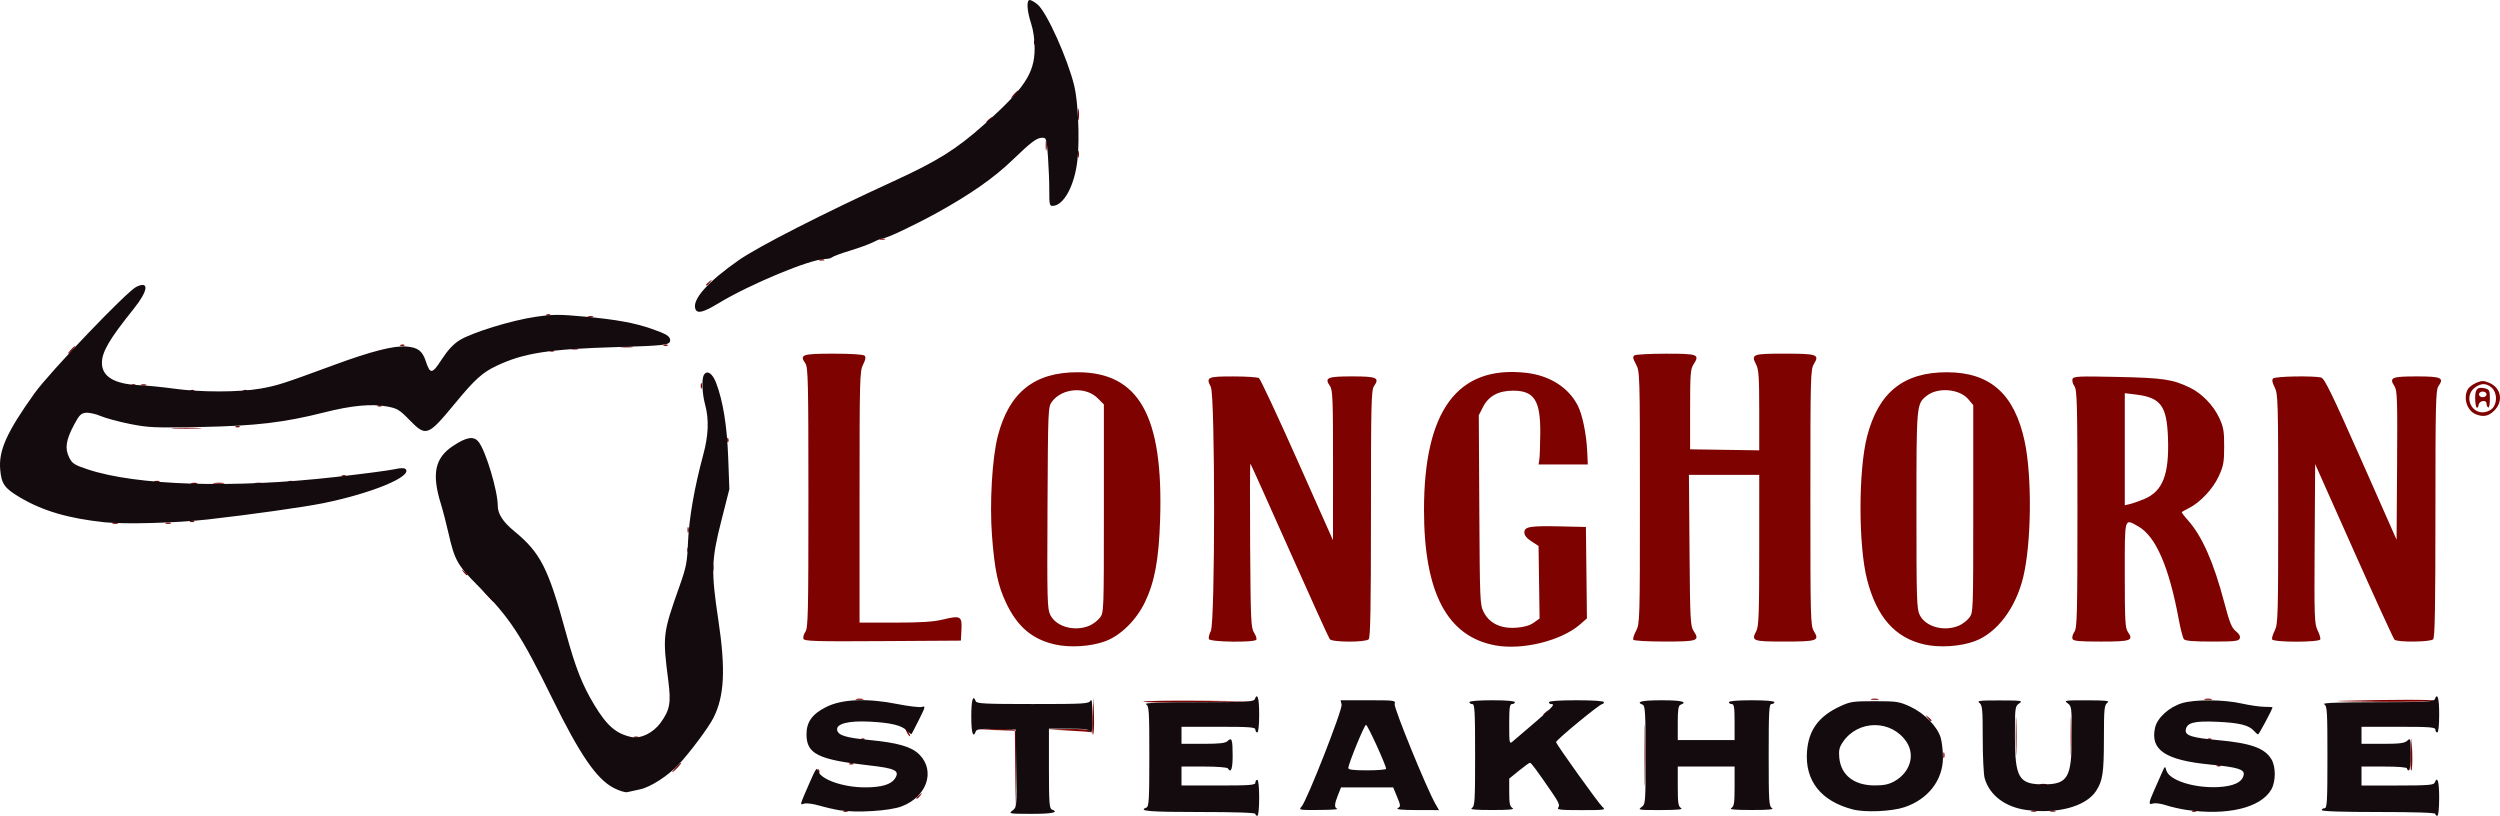
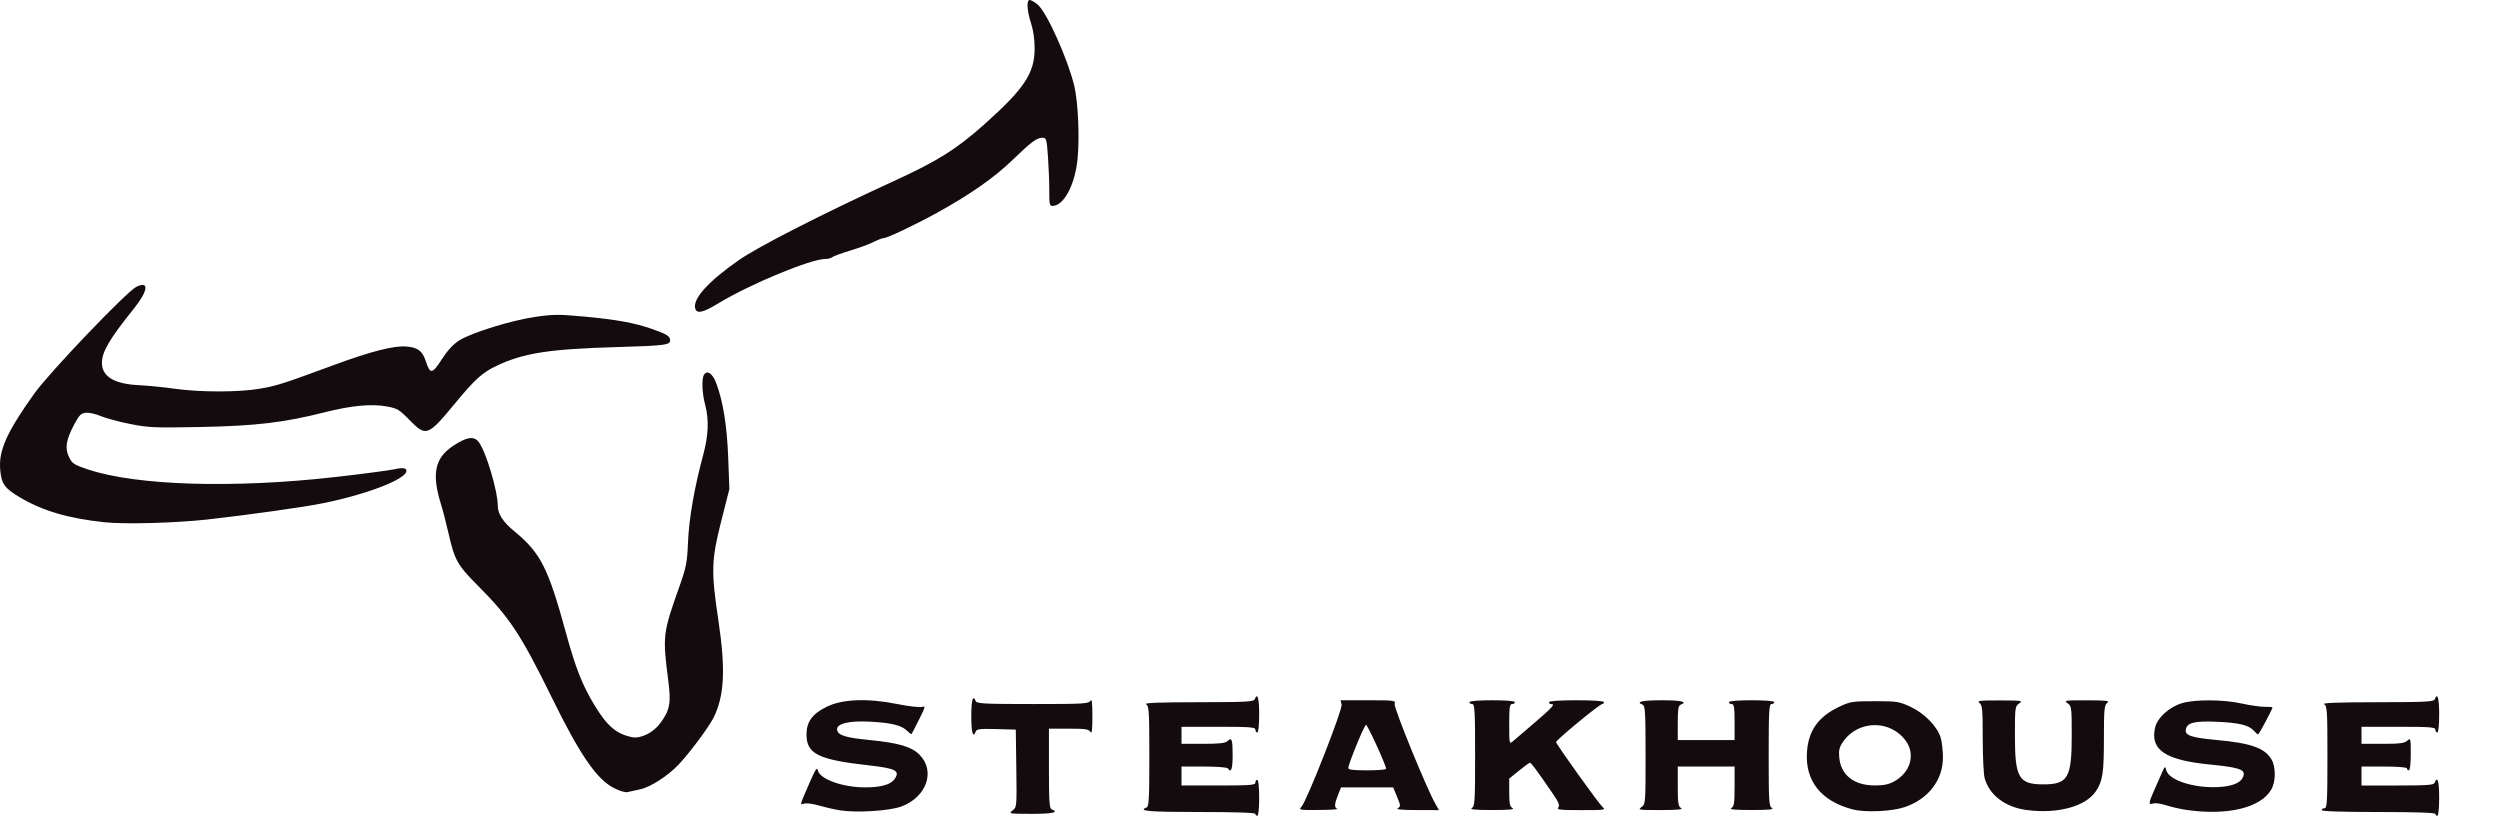
<svg xmlns="http://www.w3.org/2000/svg" xmlns:ns1="http://www.inkscape.org/namespaces/inkscape" xmlns:ns2="http://sodipodi.sourceforge.net/DTD/sodipodi-0.dtd" id="svg2" version="1.1" ns1:version="0.91 r13725" width="452.401" height="147.627" viewBox="0 0 452.401 147.627" ns2:docname="longhornsteakhouse.svg">
  <defs id="defs6" />
  <ns2:namedview pagecolor="#ffffff" bordercolor="#666666" borderopacity="1" objecttolerance="10" gridtolerance="10" guidetolerance="10" ns1:pageopacity="0" ns1:pageshadow="2" ns1:window-width="1600" ns1:window-height="1137" id="namedview4" showgrid="false" ns1:zoom="0.36083086" ns1:cx="477.2751" ns1:cy="689.96767" ns1:window-x="-8" ns1:window-y="-8" ns1:window-maximized="1" ns1:current-layer="g4144" fit-margin-top="0" fit-margin-left="0" fit-margin-right="0" fit-margin-bottom="0" />
  <g id="g4144" transform="translate(-116.428,1283.647)">
-     <path style="fill:#7d0200" d="m 269.165,-1136.939 c 0.247,-0.099 0.543,-0.087 0.657,0.027 0.114,0.114 -0.088,0.195 -0.45,0.18 -0.399,-0.016 -0.48,-0.098 -0.207,-0.207 z m 214.882,0.01 c 0.236,-0.095 0.621,-0.095 0.857,0 0.236,0.095 0.043,0.173 -0.428,0.173 -0.471,0 -0.664,-0.078 -0.428,-0.173 z m 3.427,0 c 0.236,-0.095 0.621,-0.095 0.857,0 0.236,0.095 0.043,0.173 -0.428,0.173 -0.471,0 -0.664,-0.078 -0.428,-0.173 z m 25.728,-0.01 c 0.247,-0.099 0.543,-0.087 0.657,0.027 0.114,0.114 -0.089,0.195 -0.45,0.18 -0.399,-0.016 -0.48,-0.098 -0.207,-0.207 z m -213.047,-7.38 -0.078,-7.1 -3.513,-0.111 -3.513,-0.111 3.524,-0.072 c 2.599,-0.053 3.568,0.043 3.692,0.366 0.092,0.241 0.123,3.518 0.067,7.283 l -0.101,6.845 -0.078,-7.1 z m 113.864,-2.668 c 0,-4.995 0.048,-7.039 0.106,-4.541 0.059,2.498 0.059,6.585 0,9.083 -0.059,2.498 -0.106,0.454 -0.106,-4.542 z m -131.765,7.754 c 0,-0.071 0.27,-0.341 0.6,-0.6 0.544,-0.426 0.556,-0.414 0.129,0.13 -0.448,0.571 -0.729,0.752 -0.729,0.47 z m 203.336,-2.506 c 0.33,-0.086 0.87,-0.086 1.2,0 0.33,0.086 0.06,0.157 -0.6,0.157 -0.66,0 -0.93,-0.071 -0.6,-0.157 z m -221.132,-2.363 c 0.016,-0.399 0.098,-0.48 0.207,-0.207 0.099,0.247 0.087,0.543 -0.027,0.657 -0.114,0.114 -0.195,-0.089 -0.18,-0.45 z m -25.733,-0.657 c 0.443,-0.471 0.882,-0.857 0.976,-0.857 0.094,0 -0.191,0.386 -0.634,0.857 -0.443,0.471 -0.882,0.857 -0.976,0.857 -0.094,0 0.191,-0.386 0.634,-0.857 z m 313.955,-2.329 0.169,-3.155 0.103,2.881 c 0.057,1.585 -0.019,3.005 -0.169,3.155 -0.149,0.15 -0.196,-1.146 -0.103,-2.881 z m -71.492,-3.326 c 0,-3.111 0.052,-4.383 0.115,-2.828 0.064,1.555 0.064,4.1 0,5.655 -0.064,1.555 -0.115,0.283 -0.115,-2.828 z m 9.94,0 c 0,-3.111 0.052,-4.383 0.115,-2.828 0.064,1.555 0.064,4.1 0,5.655 -0.064,1.555 -0.115,0.283 -0.115,-2.828 z m 26.531,5.25 c 0.247,-0.099 0.543,-0.087 0.657,0.027 0.114,0.114 -0.089,0.195 -0.45,0.18 -0.399,-0.016 -0.481,-0.098 -0.207,-0.207 z m -247.465,-0.343 c 0.247,-0.099 0.543,-0.087 0.657,0.027 0.114,0.114 -0.088,0.195 -0.45,0.18 -0.399,-0.016 -0.48,-0.098 -0.207,-0.207 z m 197.884,-1.48 c 0,-0.471 0.078,-0.664 0.173,-0.428 0.095,0.236 0.095,0.621 0,0.857 -0.095,0.236 -0.173,0.043 -0.173,-0.428 z m -195.828,-2.976 c 0.247,-0.099 0.543,-0.087 0.657,0.027 0.114,0.114 -0.088,0.195 -0.45,0.18 -0.399,-0.017 -0.48,-0.098 -0.207,-0.207 z m 243.694,0 c 0.247,-0.099 0.543,-0.087 0.657,0.027 0.114,0.114 -0.089,0.195 -0.45,0.18 -0.399,-0.017 -0.48,-0.098 -0.207,-0.207 z m -284.846,-0.336 c 0.236,-0.095 0.621,-0.095 0.857,0 0.236,0.095 0.043,0.173 -0.428,0.173 -0.471,0 -0.664,-0.078 -0.428,-0.173 z m 49.442,-0.801 c -0.202,-0.377 -0.29,-0.685 -0.196,-0.685 0.094,0 0.336,0.308 0.538,0.685 0.202,0.377 0.29,0.685 0.195,0.685 -0.094,0 -0.336,-0.308 -0.538,-0.685 z m 33.587,-2.843 0.169,-3.498 0.102,3.225 c 0.056,1.774 -0.02,3.348 -0.169,3.498 -0.149,0.15 -0.195,-1.302 -0.102,-3.225 z m -4.282,2.501 -3.77,-0.207 3.664,-0.068 c 2.15,-0.04 3.752,0.074 3.876,0.275 0.117,0.189 0.164,0.312 0.106,0.275 -0.058,-0.037 -1.803,-0.161 -3.876,-0.275 z m 155.393,-2.313 c -0.426,-0.544 -0.414,-0.556 0.129,-0.13 0.571,0.448 0.753,0.729 0.47,0.729 -0.071,0 -0.341,-0.27 -0.6,-0.6 z m -69.534,-0.558 c 0,-0.071 0.27,-0.341 0.6,-0.6 0.544,-0.426 0.556,-0.414 0.129,0.129 -0.448,0.571 -0.729,0.752 -0.729,0.47 z m -72.366,-2.361 c 0.145,-0.144 4.726,-0.221 10.18,-0.171 l 9.917,0.091 -10.18,0.171 c -5.599,0.094 -10.062,0.053 -9.917,-0.091 z m 216.664,-0.151 c 9.021,-0.242 17.059,-0.249 16.914,-0.015 -0.088,0.141 -4.739,0.224 -10.336,0.184 -5.597,-0.04 -8.557,-0.116 -6.578,-0.17 z m -268.629,-0.337 c 0.33,-0.086 0.87,-0.086 1.2,0 0.33,0.086 0.06,0.157 -0.6,0.157 -0.66,0 -0.93,-0.07 -0.6,-0.157 z m 183.713,0 c 0.33,-0.086 0.87,-0.086 1.2,0 0.33,0.086 0.06,0.157 -0.6,0.157 -0.66,0 -0.93,-0.07 -0.6,-0.157 z m 60.324,0 c 0.33,-0.086 0.87,-0.086 1.2,0 0.33,0.086 0.06,0.157 -0.6,0.157 -0.66,0 -0.93,-0.07 -0.6,-0.157 z m -208.077,-9.866 c -4.119,-0.932 -6.787,-3.201 -8.836,-7.514 -1.484,-3.125 -2.089,-6.003 -2.557,-12.168 -0.446,-5.872 0.025,-14.008 1.04,-17.977 2.033,-7.947 6.625,-11.622 14.495,-11.598 11.079,0.033 15.488,7.918 14.89,26.628 -0.232,7.26 -0.972,11.287 -2.757,14.997 -1.546,3.214 -4.375,6.006 -7.131,7.037 -2.594,0.97 -6.394,1.218 -9.144,0.596 z m 6.238,-3.394 c 0.622,-0.26 1.465,-0.898 1.874,-1.417 0.742,-0.943 0.743,-0.977 0.743,-19.784 l 0,-18.839 -1.135,-1.135 c -2.159,-2.159 -6.421,-1.834 -8.256,0.628 -0.709,0.951 -0.722,1.276 -0.811,19.194 -0.083,16.832 -0.044,18.318 0.514,19.426 1.078,2.14 4.395,3.044 7.07,1.927 z m 73.491,3.568 c -8.749,-1.59 -12.945,-9.538 -12.945,-24.518 0,-18.001 6.088,-26.191 18.443,-24.814 4.273,0.476 7.694,2.634 9.375,5.915 0.844,1.647 1.563,5.123 1.712,8.274 l 0.113,2.399 -4.456,0 -4.456,0 0.138,-0.857 c 0.076,-0.471 0.153,-2.631 0.171,-4.798 0.05,-5.922 -1.085,-7.701 -4.913,-7.699 -2.643,0 -4.426,0.96 -5.432,2.921 l -0.781,1.522 0.095,17.137 c 0.092,16.527 0.12,17.186 0.8,18.508 1.041,2.023 3.105,3.011 5.867,2.808 1.444,-0.106 2.454,-0.395 3.178,-0.91 l 1.061,-0.756 -0.093,-6.566 -0.093,-6.567 -1.285,-0.831 c -0.868,-0.562 -1.285,-1.086 -1.285,-1.615 0,-1.047 1.048,-1.218 6.684,-1.088 l 4.456,0.102 0.092,8.271 0.092,8.271 -1.218,1.07 c -3.374,2.962 -10.403,4.716 -15.321,3.821 z m 77.593,-0.174 c -5.309,-1.201 -8.626,-4.965 -10.364,-11.76 -1.576,-6.161 -1.579,-19.691 -0.006,-25.832 2.054,-8.021 6.618,-11.689 14.512,-11.665 7.8,0.024 12.195,3.957 14.022,12.551 1.351,6.355 1.218,18.385 -0.27,24.53 -1.356,5.6 -4.741,10.08 -8.749,11.58 -2.594,0.97 -6.394,1.218 -9.144,0.596 z m 6.238,-3.394 c 0.622,-0.26 1.465,-0.898 1.874,-1.417 0.742,-0.943 0.743,-0.979 0.743,-19.723 l 0,-18.779 -0.882,-1.048 c -1.599,-1.9 -5.51,-2.234 -7.533,-0.643 -1.864,1.466 -1.868,1.511 -1.867,20.736 0,16.211 0.052,17.852 0.6,18.948 1.069,2.14 4.389,3.045 7.065,1.927 z m -209.07,2.377 c -0.106,-0.276 0.052,-0.852 0.352,-1.28 0.485,-0.692 0.545,-3.357 0.545,-24.275 0,-20.918 -0.06,-23.582 -0.545,-24.275 -1.117,-1.595 -0.604,-1.774 5.092,-1.774 3.248,0 5.394,0.139 5.618,0.364 0.256,0.256 0.176,0.733 -0.274,1.615 -0.603,1.183 -0.638,2.493 -0.638,23.971 l 0,22.72 6.378,0 c 4.739,0 6.977,-0.145 8.709,-0.563 3.188,-0.77 3.481,-0.609 3.353,1.844 l -0.103,1.975 -14.148,0.09 c -12.165,0.077 -14.175,0.019 -14.34,-0.412 z m 73.365,0.043 c -0.095,-0.248 0.063,-0.903 0.351,-1.457 0.79,-1.516 0.79,-42.654 0,-44.17 -0.918,-1.761 -0.606,-1.908 4.031,-1.902 2.315,0 4.42,0.138 4.676,0.301 0.257,0.163 3.376,6.831 6.932,14.819 l 6.465,14.523 0.009,-13.548 c 0.008,-11.835 -0.06,-13.646 -0.536,-14.326 -1.072,-1.531 -0.528,-1.774 3.972,-1.774 4.5,0 5.045,0.243 3.972,1.774 -0.484,0.691 -0.545,3.254 -0.545,23.083 0,16.892 -0.1,22.405 -0.411,22.716 -0.574,0.574 -6.586,0.56 -7.039,-0.017 -0.185,-0.236 -3.459,-7.446 -7.275,-16.023 -3.816,-8.577 -7.006,-15.666 -7.089,-15.752 -0.082,-0.086 -0.105,6.553 -0.05,14.754 0.091,13.655 0.151,14.989 0.714,15.847 0.338,0.515 0.521,1.087 0.408,1.27 -0.333,0.538 -8.376,0.428 -8.586,-0.118 z m 76.809,0.125 c -0.111,-0.179 0.112,-0.909 0.494,-1.623 0.679,-1.266 0.695,-1.845 0.695,-24.1 0,-22.435 -0.011,-22.824 -0.712,-24.132 -0.573,-1.07 -0.624,-1.385 -0.257,-1.618 0.25,-0.159 2.812,-0.291 5.693,-0.294 5.773,-0.01 6.153,0.141 4.985,1.922 -0.556,0.848 -0.626,1.761 -0.626,8.168 l 0,7.213 6.255,0.093 6.255,0.093 0,-7.223 c 0,-5.897 -0.099,-7.414 -0.539,-8.265 -0.985,-1.904 -0.719,-2.009 5.087,-2.009 5.936,0 6.39,0.156 5.364,1.839 -0.628,1.03 -0.655,2.035 -0.655,24.21 0,22.175 0.027,23.18 0.655,24.21 1.026,1.683 0.572,1.839 -5.364,1.839 -5.762,0 -6.021,-0.097 -5.076,-1.908 0.445,-0.853 0.525,-3.07 0.527,-14.63 l 0.003,-13.624 -6.362,0 -6.362,0 0.107,13.64 c 0.098,12.523 0.158,13.718 0.733,14.595 1.175,1.791 0.806,1.927 -5.222,1.927 -3.09,0 -5.562,-0.142 -5.676,-0.326 z m 79.466,-0.172 c -0.105,-0.274 0.054,-0.848 0.354,-1.276 0.484,-0.691 0.545,-3.18 0.545,-22.218 0,-19.038 -0.061,-21.528 -0.545,-22.218 -0.3,-0.428 -0.452,-1.02 -0.338,-1.316 0.182,-0.474 1.146,-0.517 8.171,-0.363 8.297,0.182 9.933,0.426 13.084,1.951 2.15,1.041 4.22,3.175 5.279,5.441 0.78,1.67 0.905,2.389 0.902,5.194 -0.004,2.852 -0.125,3.521 -0.983,5.393 -1.038,2.262 -3.324,4.707 -5.379,5.753 -0.642,0.327 -1.228,0.648 -1.302,0.713 -0.074,0.065 0.41,0.721 1.074,1.456 2.56,2.834 4.68,7.609 6.587,14.838 0.985,3.733 1.362,4.672 2.12,5.277 0.612,0.488 0.848,0.926 0.703,1.304 -0.189,0.492 -0.86,0.569 -4.986,0.569 -3.398,0 -4.868,-0.123 -5.118,-0.428 -0.193,-0.236 -0.607,-1.817 -0.92,-3.513 -1.766,-9.577 -4.175,-15.122 -7.34,-16.901 -2.566,-1.442 -2.441,-1.889 -2.441,8.771 0,8.146 0.079,9.633 0.545,10.298 1.108,1.582 0.586,1.774 -4.829,1.774 -4.05,0 -5.027,-0.094 -5.183,-0.498 z m 13.021,-25.312 c 3.32,-1.395 4.497,-4.431 4.266,-11.003 -0.207,-5.871 -1.296,-7.341 -5.849,-7.896 l -1.971,-0.24 0,10.142 0,10.142 0.943,-0.222 c 0.518,-0.122 1.694,-0.537 2.612,-0.923 z m 23.104,25.41 c -0.073,-0.22 0.145,-0.947 0.486,-1.615 0.577,-1.131 0.619,-2.634 0.619,-21.977 0,-19.569 -0.037,-20.835 -0.638,-22.014 -0.45,-0.882 -0.531,-1.358 -0.274,-1.615 0.384,-0.384 7.367,-0.507 8.688,-0.153 0.608,0.163 1.964,2.947 7.198,14.775 l 6.449,14.575 0.09,-13.463 c 0.079,-11.821 0.023,-13.565 -0.454,-14.294 -1.037,-1.583 -0.553,-1.803 3.964,-1.803 4.5,0 5.045,0.243 3.972,1.774 -0.484,0.691 -0.545,3.254 -0.545,23.083 0,16.892 -0.1,22.405 -0.411,22.716 -0.509,0.509 -6.496,0.565 -6.996,0.065 -0.191,-0.191 -3.499,-7.418 -7.352,-16.061 l -7.005,-15.714 -0.089,14.412 c -0.083,13.328 -0.043,14.507 0.531,15.667 0.341,0.69 0.562,1.432 0.489,1.649 -0.185,0.556 -8.534,0.55 -8.719,-0.01 z m -322.986,-7.911 -1.007,-1.114 1.114,1.007 c 1.038,0.938 1.271,1.221 1.007,1.221 -0.059,0 -0.56,-0.501 -1.114,-1.114 z m -4.307,-4.284 c -0.426,-0.544 -0.414,-0.556 0.129,-0.129 0.571,0.448 0.752,0.729 0.47,0.729 -0.071,0 -0.341,-0.27 -0.6,-0.6 z m 45.023,-0.771 c 0,-0.66 0.07,-0.93 0.157,-0.6 0.086,0.33 0.086,0.87 0,1.2 -0.086,0.33 -0.157,0.06 -0.157,-0.6 z m -4.508,-3.285 c 0.016,-0.399 0.098,-0.48 0.207,-0.207 0.099,0.247 0.087,0.543 -0.027,0.657 -0.114,0.114 -0.195,-0.089 -0.18,-0.45 z m 0.027,-3.57 c 0,-0.471 0.078,-0.664 0.173,-0.428 0.095,0.236 0.095,0.621 0,0.857 -0.095,0.236 -0.173,0.043 -0.173,-0.428 z m -103.993,-1.255 c 0.236,-0.095 0.621,-0.095 0.857,0 0.236,0.095 0.043,0.173 -0.428,0.173 -0.471,0 -0.664,-0.078 -0.428,-0.173 z m 9.597,0 c 0.236,-0.095 0.621,-0.095 0.857,0 0.236,0.095 0.043,0.173 -0.428,0.173 -0.471,0 -0.664,-0.078 -0.428,-0.173 z m 4.477,-0.35 c 0.247,-0.099 0.543,-0.087 0.657,0.027 0.114,0.114 -0.088,0.195 -0.45,0.18 -0.399,-0.016 -0.48,-0.098 -0.207,-0.207 z m 0.156,-6.858 c 0.333,-0.087 0.796,-0.081 1.028,0.013 0.232,0.094 -0.041,0.165 -0.606,0.158 -0.566,-0.01 -0.755,-0.084 -0.422,-0.171 z m 4.111,-0.01 c 0.521,-0.079 1.292,-0.077 1.714,0 0.422,0.081 -0.005,0.146 -0.947,0.143 -0.943,0 -1.287,-0.069 -0.766,-0.148 z m 7.368,0 c 0.426,-0.082 1.043,-0.079 1.371,0.01 0.328,0.086 -0.021,0.153 -0.775,0.149 -0.754,0 -1.022,-0.074 -0.596,-0.156 z m -18.17,-0.327 c 0.236,-0.095 0.621,-0.095 0.857,0 0.236,0.095 0.043,0.173 -0.428,0.173 -0.471,0 -0.664,-0.078 -0.428,-0.173 z m 24.357,-0.01 c 0.247,-0.099 0.543,-0.087 0.657,0.027 0.114,0.114 -0.088,0.195 -0.45,0.18 -0.399,-0.016 -0.48,-0.098 -0.207,-0.207 z m 9.597,-1.028 c 0.247,-0.099 0.543,-0.087 0.657,0.027 0.114,0.114 -0.088,0.195 -0.45,0.18 -0.399,-0.016 -0.48,-0.098 -0.207,-0.207 z m 69.669,-6.478 c 0.016,-0.399 0.098,-0.48 0.207,-0.207 0.099,0.247 0.087,0.543 -0.027,0.657 -0.114,0.114 -0.195,-0.089 -0.18,-0.45 z m -100.01,-2.111 c 1.28,-0.066 3.285,-0.066 4.456,0 1.17,0.067 0.123,0.121 -2.328,0.12 -2.451,0 -3.408,-0.055 -2.128,-0.121 z m 11.146,-0.322 c 0.247,-0.099 0.543,-0.087 0.657,0.027 0.114,0.114 -0.088,0.195 -0.45,0.18 -0.399,-0.016 -0.48,-0.098 -0.207,-0.207 z m 405.316,-2.162 c -1.585,-0.639 -2.322,-2.909 -1.466,-4.51 0.204,-0.381 0.898,-0.912 1.542,-1.182 1.016,-0.424 1.328,-0.424 2.344,0 2.17,0.907 2.609,3.331 0.911,5.03 -1.015,1.015 -1.981,1.207 -3.331,0.662 z m 2.962,-1.031 c 0.943,-0.943 0.91,-2.849 -0.065,-3.757 -0.957,-0.891 -2.002,-0.887 -3.145,0.011 -1.811,1.425 -0.796,4.431 1.496,4.431 0.571,0 1.333,-0.305 1.714,-0.685 z m -2.828,-0.196 c -0.141,-0.144 -0.257,-0.934 -0.257,-1.757 0,-1.633 0.444,-2.038 1.846,-1.686 0.724,0.182 0.817,0.399 0.817,1.918 0,0.942 -0.136,1.629 -0.303,1.526 -0.167,-0.103 -0.303,-0.41 -0.303,-0.681 0,-0.796 -1.308,-0.592 -1.433,0.224 -0.06,0.395 -0.225,0.601 -0.367,0.457 z m 1.799,-2.375 c 0,-0.286 -0.305,-0.514 -0.685,-0.514 -0.381,0 -0.685,0.229 -0.685,0.514 0,0.286 0.305,0.514 0.685,0.514 0.381,0 0.685,-0.229 0.685,-0.514 z m -381.544,1.994 c 0.247,-0.099 0.543,-0.087 0.657,0.027 0.114,0.114 -0.088,0.195 -0.45,0.18 -0.399,-0.016 -0.48,-0.098 -0.207,-0.207 z m -33.932,-2.742 c 0.247,-0.099 0.543,-0.087 0.657,0.027 0.114,0.114 -0.088,0.195 -0.45,0.18 -0.399,-0.016 -0.48,-0.098 -0.207,-0.207 z m 9.597,0 c 0.247,-0.099 0.543,-0.087 0.657,0.027 0.114,0.114 -0.088,0.195 -0.45,0.18 -0.399,-0.016 -0.48,-0.098 -0.207,-0.207 z m 82.721,-0.794 c 0,-0.471 0.078,-0.664 0.173,-0.428 0.095,0.236 0.095,0.621 0,0.857 -0.095,0.236 -0.173,0.043 -0.173,-0.428 z m -102.943,-0.234 c 0.247,-0.099 0.543,-0.087 0.657,0.027 0.114,0.114 -0.088,0.195 -0.45,0.18 -0.399,-0.016 -0.48,-0.098 -0.207,-0.207 z m 1.692,0.01 c 0.236,-0.095 0.621,-0.095 0.857,0 0.236,0.095 0.043,0.173 -0.428,0.173 -0.471,0 -0.664,-0.078 -0.428,-0.173 z m -12.767,-6.285 c 0.341,-0.377 0.697,-0.685 0.792,-0.685 0.094,0 -0.108,0.308 -0.449,0.685 -0.341,0.377 -0.697,0.685 -0.792,0.685 -0.094,0 0.108,-0.308 0.449,-0.685 z m 86.823,0.109 c 0.247,-0.099 0.543,-0.087 0.657,0.027 0.114,0.114 -0.088,0.195 -0.45,0.18 -0.399,-0.016 -0.48,-0.098 -0.207,-0.207 z m 3.927,-0.346 c 0.333,-0.087 0.796,-0.081 1.028,0.013 0.232,0.094 -0.041,0.165 -0.606,0.158 -0.566,-0.01 -0.755,-0.084 -0.422,-0.171 z m 8.905,-0.351 c 0.518,-0.079 1.367,-0.079 1.885,0 0.518,0.079 0.094,0.143 -0.943,0.143 -1.037,0 -1.461,-0.064 -0.943,-0.143 z m -39.909,-0.331 c 0.247,-0.099 0.543,-0.087 0.657,0.027 0.114,0.114 -0.088,0.195 -0.45,0.18 -0.399,-0.016 -0.48,-0.098 -0.207,-0.207 z m 47.642,0 c 0.247,-0.099 0.543,-0.087 0.657,0.027 0.114,0.114 -0.088,0.195 -0.45,0.18 -0.399,-0.016 -0.48,-0.098 -0.207,-0.207 z m -13.731,-5.134 c 0.236,-0.095 0.621,-0.095 0.857,0 0.236,0.095 0.043,0.173 -0.428,0.173 -0.471,0 -0.664,-0.078 -0.428,-0.173 z m -7.519,-0.35 c 0.247,-0.099 0.543,-0.087 0.657,0.027 0.114,0.114 -0.088,0.195 -0.45,0.18 -0.399,-0.016 -0.48,-0.098 -0.207,-0.207 z m 28.855,-5.379 c 0,-0.071 0.27,-0.341 0.6,-0.6 0.544,-0.426 0.556,-0.414 0.129,0.129 -0.448,0.571 -0.729,0.752 -0.729,0.47 z m 20.479,-4.553 c 0.236,-0.095 0.621,-0.095 0.857,0 0.236,0.095 0.043,0.173 -0.428,0.173 -0.471,0 -0.664,-0.078 -0.428,-0.173 z m 10.968,-3.77 c 0.236,-0.095 0.621,-0.095 0.857,0 0.236,0.095 0.043,0.173 -0.428,0.173 -0.471,0 -0.664,-0.078 -0.428,-0.173 z m 35.798,-15.368 c 0.007,-0.566 0.084,-0.755 0.171,-0.422 0.087,0.333 0.081,0.796 -0.013,1.028 -0.094,0.232 -0.165,-0.041 -0.158,-0.606 z m -5.8,-1.542 c 0,-0.848 0.067,-1.195 0.149,-0.771 0.082,0.424 0.082,1.118 0,1.542 -0.082,0.424 -0.149,0.077 -0.149,-0.771 z m -10.719,-4.242 c 0,-0.071 0.27,-0.341 0.6,-0.6 0.544,-0.426 0.556,-0.414 0.129,0.129 -0.448,0.571 -0.729,0.752 -0.729,0.47 z m 16.55,-1.413 c 0.003,-0.943 0.069,-1.288 0.148,-0.766 0.079,0.521 0.077,1.292 -0.005,1.714 -0.081,0.422 -0.146,0 -0.143,-0.947 z m -11.58,-3.599 c 0.341,-0.377 0.697,-0.685 0.792,-0.685 0.094,0 -0.108,0.308 -0.449,0.685 -0.341,0.377 -0.697,0.685 -0.792,0.685 -0.094,0 0.108,-0.308 0.449,-0.685 z m 3.626,-9.454 c 0.016,-0.399 0.098,-0.48 0.207,-0.207 0.099,0.247 0.087,0.543 -0.027,0.657 -0.114,0.114 -0.195,-0.089 -0.18,-0.45 z" id="path4148" ns1:connector-curvature="0" />
    <path style="fill:#140b0e" d="m 343.606,-1136.362 c 0,-0.221 -3.599,-0.343 -10.111,-0.343 -9.125,0 -11.241,-0.178 -9.597,-0.809 0.439,-0.169 0.514,-1.522 0.514,-9.274 0,-8.283 -0.052,-9.107 -0.6,-9.426 -0.417,-0.243 2.451,-0.352 9.436,-0.36 8.598,-0.01 10.064,-0.084 10.233,-0.524 0.498,-1.298 0.809,-0.243 0.809,2.742 0,1.942 -0.138,3.256 -0.343,3.256 -0.189,0 -0.343,-0.231 -0.343,-0.514 0,-0.439 -0.971,-0.514 -6.684,-0.514 l -6.684,0 0,1.542 0,1.542 3.917,0 c 2.968,0 4.038,-0.121 4.415,-0.498 0.761,-0.761 0.922,-0.306 0.922,2.611 0,2.444 -0.295,3.251 -0.857,2.342 -0.122,-0.198 -1.946,-0.343 -4.305,-0.343 l -4.093,0 0,1.714 0,1.714 6.684,0 c 5.712,0 6.684,-0.075 6.684,-0.514 0,-0.283 0.154,-0.514 0.343,-0.514 0.204,0 0.343,1.314 0.343,3.256 0,1.942 -0.138,3.256 -0.343,3.256 -0.189,0 -0.343,-0.154 -0.343,-0.343 z m 213.532,0 c 0,-0.221 -3.656,-0.343 -10.282,-0.343 -6.626,0 -10.282,-0.122 -10.282,-0.343 0,-0.189 0.231,-0.343 0.514,-0.343 0.444,0 0.514,-1.255 0.514,-9.237 0,-8.436 -0.052,-9.268 -0.6,-9.586 -0.417,-0.243 2.506,-0.352 9.608,-0.36 8.751,-0.01 10.236,-0.084 10.405,-0.524 0.498,-1.298 0.809,-0.243 0.809,2.742 0,1.942 -0.138,3.256 -0.343,3.256 -0.189,0 -0.343,-0.231 -0.343,-0.514 0,-0.439 -0.971,-0.514 -6.684,-0.514 l -6.684,0 0,1.542 0,1.542 3.829,0 c 3.082,0 3.951,-0.111 4.456,-0.567 0.603,-0.545 0.627,-0.453 0.627,2.399 0,1.749 -0.141,2.966 -0.343,2.966 -0.189,0 -0.343,-0.154 -0.343,-0.343 0,-0.209 -1.6,-0.343 -4.113,-0.343 l -4.113,0 0,1.714 0,1.714 6.523,0 c 5.482,0 6.554,-0.082 6.72,-0.514 0.498,-1.298 0.809,-0.243 0.809,2.742 0,1.942 -0.138,3.256 -0.343,3.256 -0.189,0 -0.343,-0.154 -0.343,-0.343 z m -257.483,-0.615 c 0.77,-0.593 0.778,-0.672 0.685,-7.619 l -0.093,-7.019 -3.519,-0.098 c -2.909,-0.081 -3.554,-0.01 -3.721,0.428 -0.503,1.31 -0.814,0.265 -0.814,-2.73 0,-2.985 0.311,-4.04 0.809,-2.742 0.169,0.441 1.636,0.514 10.302,0.514 9.262,0 10.134,-0.05 10.454,-0.6 0.254,-0.436 0.349,0.336 0.349,2.828 0,2.492 -0.095,3.264 -0.349,2.828 -0.297,-0.511 -0.882,-0.6 -3.931,-0.6 l -3.582,0 0,7.208 c 0,6.091 0.08,7.239 0.514,7.406 1.389,0.533 0.123,0.809 -3.685,0.802 -4.066,-0.01 -4.174,-0.027 -3.42,-0.607 z m -31.291,-0.044 c -0.947,-0.152 -2.615,-0.536 -3.707,-0.854 -1.092,-0.317 -2.307,-0.475 -2.7,-0.35 -0.824,0.262 -0.887,0.505 0.98,-3.794 1.066,-2.455 1.343,-2.862 1.499,-2.203 0.374,1.585 4.501,3.062 8.549,3.058 2.94,0 4.685,-0.514 5.382,-1.578 0.948,-1.447 0.125,-1.865 -4.74,-2.409 -9.152,-1.025 -11.254,-2.071 -11.254,-5.603 0,-2.258 1.037,-3.694 3.59,-4.968 2.848,-1.422 7.389,-1.61 12.817,-0.529 2.078,0.414 4.104,0.649 4.501,0.523 0.659,-0.209 0.612,-0.01 -0.536,2.285 -0.692,1.383 -1.305,2.565 -1.361,2.628 -0.057,0.063 -0.414,-0.197 -0.794,-0.578 -1,-1 -2.844,-1.456 -6.734,-1.663 -3.879,-0.207 -6.155,0.375 -5.935,1.518 0.185,0.96 1.543,1.382 5.763,1.793 5.27,0.513 7.686,1.213 9.113,2.64 2.964,2.964 1.347,7.67 -3.227,9.388 -2.174,0.817 -8.15,1.189 -11.206,0.698 z m 183.379,-0.143 c -5.783,-1.497 -8.701,-5.169 -8.32,-10.47 0.278,-3.868 2.096,-6.374 5.921,-8.162 1.909,-0.892 2.364,-0.961 6.341,-0.961 4.007,0 4.424,0.065 6.444,0.997 2.526,1.166 4.877,3.568 5.488,5.606 0.224,0.748 0.407,2.365 0.407,3.595 0,4.095 -2.693,7.563 -6.98,8.989 -2.303,0.766 -7.099,0.976 -9.3,0.405 z m 7.53,-5.122 c 2.82,-1.597 3.762,-4.728 2.144,-7.128 -2.72,-4.036 -8.742,-4.018 -11.496,0.035 -0.654,0.963 -0.78,1.509 -0.656,2.845 0.294,3.154 2.679,5.019 6.419,5.019 1.678,0 2.564,-0.19 3.589,-0.771 z m 23.89,5.221 c -3.876,-0.519 -6.739,-2.695 -7.594,-5.77 -0.189,-0.682 -0.345,-3.922 -0.346,-7.2 0,-5.273 -0.071,-6.013 -0.602,-6.416 -0.509,-0.386 0.051,-0.454 3.685,-0.448 3.993,0.01 4.232,0.044 3.513,0.545 -0.743,0.518 -0.771,0.73 -0.771,5.82 0,7.646 0.688,8.828 5.141,8.828 4.456,0 5.141,-1.18 5.141,-8.851 0,-5.093 -0.03,-5.325 -0.762,-5.838 -0.707,-0.495 -0.452,-0.533 3.513,-0.523 3.629,0.01 4.184,0.08 3.675,0.466 -0.531,0.403 -0.6,1.142 -0.602,6.416 -0.004,6.314 -0.221,7.743 -1.468,9.594 -1.852,2.748 -6.947,4.122 -12.524,3.376 z m 28.916,-0.022 c -1.124,-0.164 -2.779,-0.542 -3.678,-0.84 -0.898,-0.298 -1.945,-0.444 -2.326,-0.323 -0.892,0.283 -0.872,-0.02 0.155,-2.343 0.466,-1.054 1.104,-2.5 1.417,-3.213 0.549,-1.251 0.577,-1.267 0.793,-0.452 0.473,1.784 4.935,3.242 9.313,3.043 2.894,-0.131 4.498,-0.903 4.701,-2.261 0.142,-0.951 -1.143,-1.335 -6.082,-1.819 -8.108,-0.794 -10.863,-2.636 -9.967,-6.663 0.398,-1.79 2.57,-3.76 4.911,-4.455 2.335,-0.694 7.512,-0.657 10.791,0.076 1.453,0.325 3.297,0.591 4.099,0.591 0.801,0 1.457,0.046 1.457,0.103 0,0.311 -2.44,4.885 -2.606,4.885 -0.109,0 -0.454,-0.291 -0.767,-0.647 -0.904,-1.028 -2.692,-1.461 -6.739,-1.632 -4.104,-0.173 -5.399,0.167 -5.587,1.467 -0.147,1.021 1.102,1.422 5.758,1.847 6.036,0.551 8.55,1.45 9.753,3.487 0.817,1.384 0.794,4.043 -0.047,5.485 -1.926,3.299 -7.965,4.74 -15.349,3.664 z m -160.118,-0.6 c 0.975,-1.078 7.456,-17.601 7.244,-18.469 l -0.188,-0.771 4.999,0 c 4.801,0 4.991,0.027 4.787,0.668 -0.201,0.633 5.807,15.356 7.385,18.097 l 0.641,1.114 -4.016,-0.01 c -2.803,-0.01 -3.841,-0.112 -3.437,-0.348 0.537,-0.313 0.528,-0.46 -0.131,-2.046 l -0.71,-1.709 -4.716,0 -4.716,0 -0.551,1.378 c -0.663,1.657 -0.693,2.278 -0.123,2.508 0.236,0.095 -1.254,0.185 -3.309,0.2 -3.626,0.026 -3.72,0.01 -3.159,-0.612 z m 15.294,-6.836 c 0,-0.642 -3.356,-7.988 -3.636,-7.958 -0.307,0.033 -3.165,7.004 -3.2,7.807 -0.014,0.316 0.885,0.428 3.409,0.428 1.885,0 3.427,-0.125 3.427,-0.277 z m 15.509,7.105 c 0.548,-0.319 0.6,-1.151 0.6,-9.587 0,-7.982 -0.07,-9.237 -0.514,-9.237 -0.283,0 -0.514,-0.154 -0.514,-0.343 0,-0.209 1.599,-0.343 4.113,-0.343 2.514,0 4.113,0.133 4.113,0.343 0,0.189 -0.231,0.343 -0.514,0.343 -0.425,0 -0.514,0.634 -0.514,3.652 0,3.444 0.034,3.623 0.6,3.142 7.482,-6.362 7.923,-6.794 6.941,-6.794 -0.189,0 -0.343,-0.154 -0.343,-0.343 0,-0.213 1.885,-0.343 4.97,-0.343 3.085,0 4.97,0.13 4.97,0.343 0,0.189 -0.137,0.343 -0.305,0.343 -0.47,0 -8.446,6.579 -8.354,6.892 0.173,0.591 7.727,11.137 8.383,11.702 0.668,0.576 0.516,0.6 -3.84,0.6 -3.834,0 -4.474,-0.074 -4.14,-0.477 0.312,-0.376 0.079,-0.938 -1.1,-2.656 -2.864,-4.173 -3.8,-5.436 -4.029,-5.436 -0.127,0 -1.023,0.644 -1.99,1.432 l -1.76,1.432 0,2.493 c 0,2.013 0.116,2.56 0.6,2.842 0.43,0.251 -0.61,0.349 -3.685,0.349 -3.074,0 -4.115,-0.099 -3.685,-0.349 z m 30.685,-0.163 c 0.754,-0.528 0.762,-0.625 0.762,-9.436 0,-7.597 -0.075,-8.932 -0.514,-9.1 -1.365,-0.524 -0.156,-0.809 3.427,-0.809 3.584,0 4.793,0.285 3.427,0.809 -0.405,0.155 -0.514,0.857 -0.514,3.293 l 0,3.095 5.141,0 5.141,0 0,-3.256 c 0,-2.666 -0.093,-3.256 -0.514,-3.256 -0.283,0 -0.514,-0.154 -0.514,-0.343 0,-0.209 1.599,-0.343 4.113,-0.343 2.514,0 4.113,0.133 4.113,0.343 0,0.189 -0.231,0.343 -0.514,0.343 -0.444,0 -0.514,1.255 -0.514,9.237 0,8.436 0.052,9.268 0.6,9.587 0.43,0.251 -0.61,0.349 -3.685,0.349 -3.074,0 -4.115,-0.099 -3.685,-0.349 0.511,-0.297 0.6,-0.881 0.6,-3.931 l 0,-3.582 -5.141,0 -5.141,0 0,3.582 c 0,3.05 0.089,3.634 0.6,3.931 0.431,0.251 -0.603,0.352 -3.675,0.36 -3.965,0.01 -4.22,-0.028 -3.513,-0.523 z m -185.977,-3.489 c -3.089,-1.602 -6.106,-6 -11.113,-16.2 -5.669,-11.547 -7.687,-14.613 -13.392,-20.332 -3.769,-3.78 -4.266,-4.658 -5.363,-9.487 -0.407,-1.791 -1.037,-4.219 -1.4,-5.395 -1.68,-5.439 -1.077,-8.295 2.212,-10.471 2.47,-1.635 3.753,-1.833 4.631,-0.717 1.3,1.653 3.455,8.845 3.458,11.541 0.002,1.464 0.934,2.918 2.92,4.554 4.839,3.986 6.183,6.62 9.429,18.483 1.728,6.314 2.948,9.412 5.118,13.001 2.31,3.819 3.94,5.225 6.764,5.833 1.622,0.349 3.926,-0.789 5.223,-2.578 1.694,-2.339 1.925,-3.591 1.405,-7.622 -1.049,-8.139 -1,-8.558 2.002,-17.031 1.262,-3.561 1.414,-4.345 1.569,-8.11 0.175,-4.226 1.157,-9.851 2.742,-15.711 0.963,-3.559 1.075,-6.406 0.356,-9.083 -0.56,-2.088 -0.662,-4.719 -0.211,-5.432 0.577,-0.91 1.55,-0.252 2.207,1.493 1.248,3.311 1.961,7.747 2.176,13.539 l 0.21,5.659 -1.479,5.823 c -1.779,7.004 -1.839,9.057 -0.524,17.819 1.349,8.987 1.112,13.789 -0.875,17.748 -0.857,1.707 -4.284,6.308 -6.272,8.42 -1.967,2.09 -5.164,4.146 -7.025,4.519 -0.866,0.174 -1.884,0.399 -2.261,0.5 -0.394,0.106 -1.463,-0.219 -2.512,-0.763 z m -92.172,-48.074 c -6.492,-0.686 -11.157,-2.058 -15.256,-4.489 -2.797,-1.659 -3.348,-2.43 -3.577,-5.011 -0.309,-3.478 1.17,-6.78 6.187,-13.809 2.714,-3.802 16.727,-18.458 18.445,-19.29 2.383,-1.154 2.157,0.704 -0.485,3.995 -4.396,5.477 -5.742,7.769 -5.742,9.782 0,2.461 2.253,3.816 6.684,4.019 1.508,0.069 4.405,0.357 6.438,0.639 4.77,0.663 11.676,0.656 15.538,-0.015 3.021,-0.525 4.084,-0.866 13.326,-4.274 6.699,-2.471 10.851,-3.532 13.089,-3.346 2.118,0.176 2.91,0.775 3.537,2.675 0.787,2.386 1.142,2.344 2.878,-0.34 1.058,-1.636 2.09,-2.754 3.175,-3.442 2.208,-1.401 9.471,-3.641 13.839,-4.269 3.188,-0.458 4.238,-0.462 8.911,-0.028 5.676,0.526 8.942,1.122 12.033,2.195 2.723,0.945 3.375,1.349 3.375,2.086 0,0.853 -0.915,0.97 -9.597,1.224 -12.32,0.36 -16.921,1.075 -21.797,3.385 -2.568,1.216 -3.933,2.446 -7.452,6.709 -5.016,6.078 -5.308,6.186 -8.328,3.095 -1.818,-1.861 -2.207,-2.094 -4.067,-2.438 -2.799,-0.518 -6.407,-0.18 -11.311,1.061 -7.321,1.853 -12.418,2.455 -22.45,2.652 -8.317,0.163 -9.392,0.117 -12.745,-0.551 -2.014,-0.401 -4.397,-1.044 -5.294,-1.428 -0.897,-0.385 -2.103,-0.653 -2.678,-0.597 -0.891,0.087 -1.209,0.407 -2.142,2.159 -1.472,2.763 -1.704,4.277 -0.905,5.895 0.565,1.143 0.91,1.368 3.371,2.19 8.804,2.942 26.388,3.48 44.9,1.373 4.901,-0.558 9.669,-1.185 10.594,-1.394 1.119,-0.253 1.797,-0.265 2.025,-0.038 1.313,1.313 -6.062,4.375 -14.847,6.166 -3.474,0.708 -13.307,2.096 -20.908,2.951 -5.79,0.651 -15.043,0.903 -18.765,0.51 z m 106.975,-38.561 c -0.657,-1.713 2.196,-4.933 7.878,-8.886 3.528,-2.456 15.254,-8.434 27.987,-14.269 7.911,-3.625 11.32,-5.755 16.281,-10.169 7.347,-6.538 9.218,-9.333 9.236,-13.803 0.007,-1.587 -0.229,-3.303 -0.614,-4.484 -0.739,-2.262 -0.892,-4.129 -0.353,-4.319 0.212,-0.075 0.893,0.29 1.512,0.812 1.646,1.385 5.415,9.744 6.618,14.675 0.696,2.853 0.992,9.298 0.607,13.23 -0.463,4.735 -2.489,8.534 -4.551,8.534 -0.507,0 -0.586,-0.367 -0.569,-2.656 0.011,-1.461 -0.094,-4.237 -0.232,-6.169 -0.236,-3.294 -0.298,-3.513 -0.992,-3.513 -1.04,0 -1.994,0.711 -5.52,4.112 -3.263,3.147 -7.614,6.185 -13.535,9.45 -4.047,2.232 -9.048,4.604 -9.705,4.604 -0.239,0 -1.043,0.31 -1.787,0.689 -0.743,0.379 -2.665,1.086 -4.271,1.572 -1.606,0.486 -3.066,1.024 -3.246,1.196 -0.179,0.172 -0.736,0.313 -1.238,0.313 -2.659,0 -13.65,4.564 -19.407,8.059 -2.649,1.608 -3.767,1.887 -4.098,1.023 z" id="path4146" ns1:connector-curvature="0" />
  </g>
</svg>